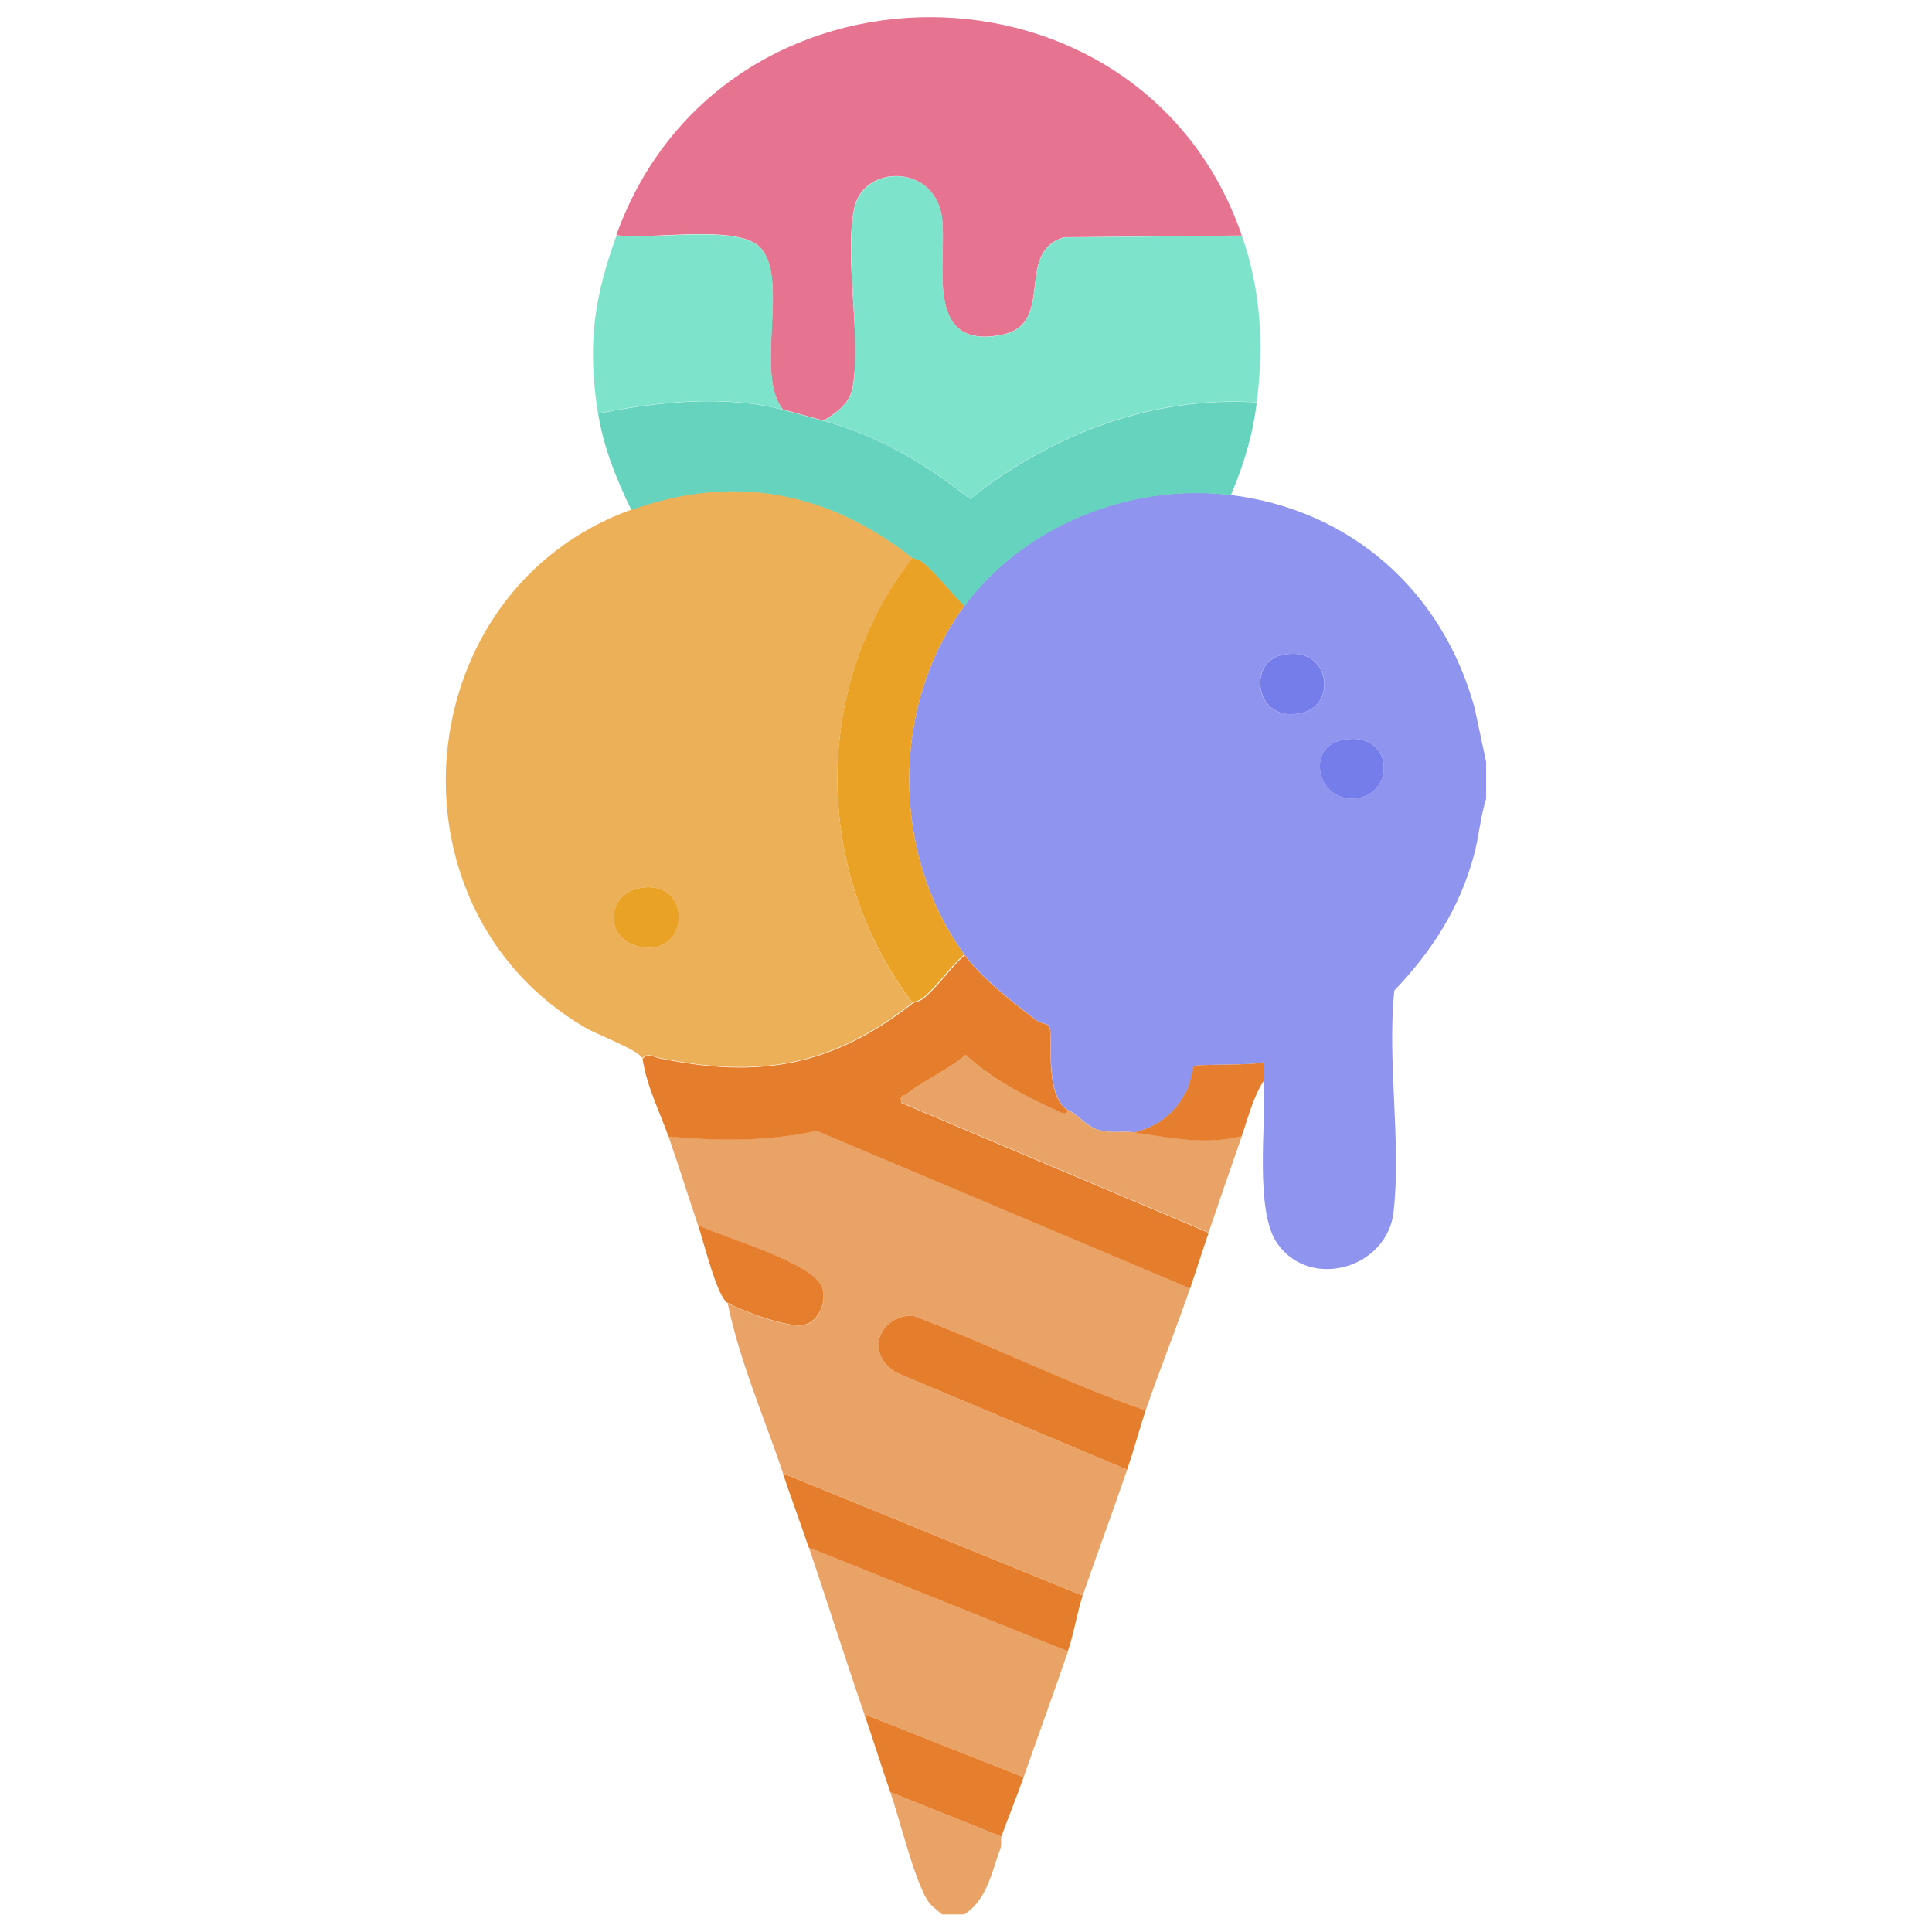
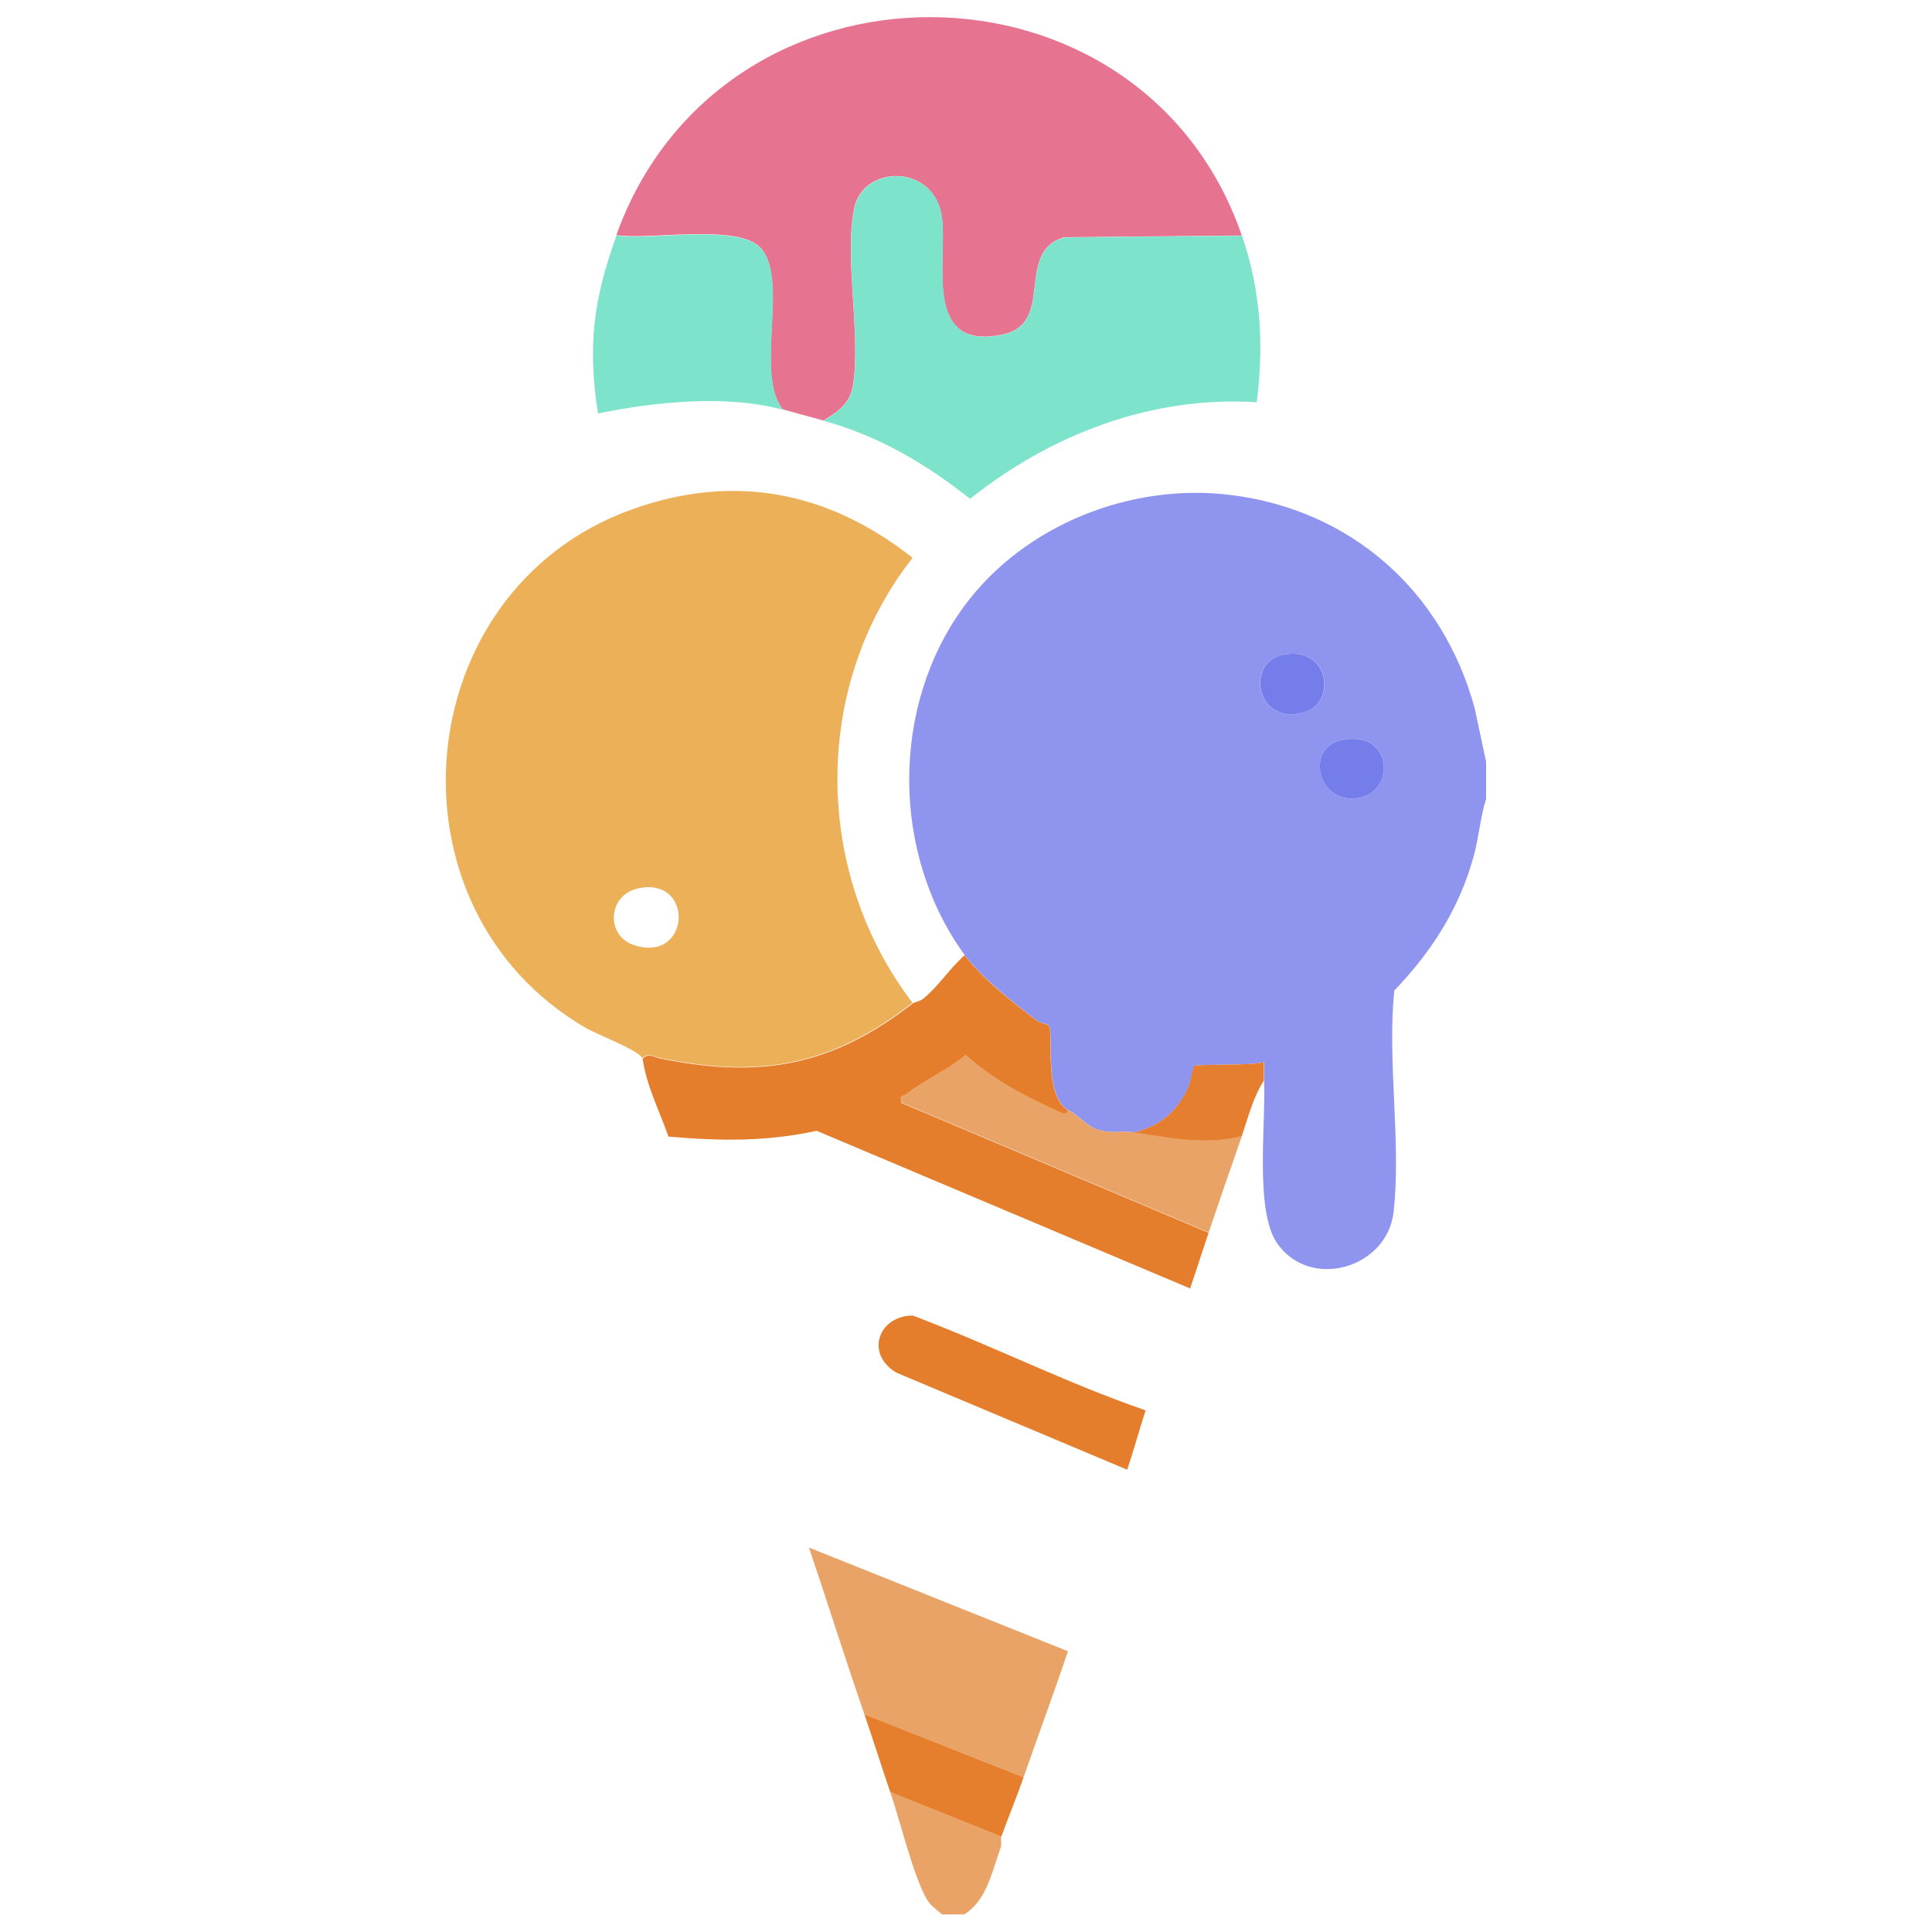
<svg xmlns="http://www.w3.org/2000/svg" id="_Слой_1" viewBox="0 0 100 100">
  <defs>
    <style>.cls-1{fill:#e57f2f;}.cls-2{fill:#e57f2d;}.cls-3{fill:#7de3cb;}.cls-4{fill:#eaa367;}.cls-5{fill:#65d3bd;}.cls-6{fill:#e67491;}.cls-7{fill:#e9a126;}.cls-8{fill:#ecb058;}.cls-9{fill:#8f94ee;}.cls-10{fill:#757dea;}.cls-11{fill:#e57e2c;}</style>
  </defs>
  <g id="mPcJhU.tif">
    <path class="cls-9" d="M63.7,25.62c6.25.77,10.98,4.99,12.63,11.04l.59,2.77v1.92c-.3.95-.37,1.95-.63,2.92-.74,2.74-2.18,4.97-4.12,7-.38,3.65.37,7.9-.04,11.47-.33,2.9-4.3,4.07-6.02,1.62-1.18-1.69-.58-6.22-.68-8.43-.01-.32.01-.64,0-.96-.53.2-3.48.09-3.62.21-.04.04-.18.85-.31,1.13-.57,1.23-1.45,1.96-2.77,2.3-.62-.09-1.17.08-1.88-.13-.65-.19-1.16-.89-1.57-1.02-1.28-.78-.72-3.97-.99-4.38-.05-.08-.44-.12-.61-.25-1.18-.89-2.91-2.25-3.77-3.43-3.78-5.21-3.82-12.85,0-18.03,3.12-4.23,8.66-6.39,13.79-5.75ZM66.33,33.91c-1.87.43-1.31,3.72,1.22,2.94,1.67-.52,1.25-3.51-1.22-2.94ZM69.39,38.32c-1.84.42-1.16,3.29.87,2.99s1.85-3.61-.87-2.99Z" />
    <path class="cls-4" d="M51.83,95.06c-.04.12.03.41-.05.62-.45,1.22-.7,2.67-1.87,3.41h-1.15c-.31-.28-.59-.43-.81-.82-.71-1.28-1.35-4-1.87-5.51l5.75,2.3Z" />
    <path class="cls-8" d="M47.23,28.88c-5.24,6.68-5.12,16.32,0,23.02-4.2,3.28-7.92,3.93-13.11,2.85-.3-.06-.59-.28-.88.02-.19-.42-2.31-1.21-2.93-1.57-10.69-6.23-9.23-22.63,2.36-26.82,5.31-1.92,10.22-.94,14.56,2.49ZM33,45.99c-1.55.35-1.67,2.47-.15,2.94,2.92.91,3.1-3.61.15-2.94Z" />
-     <path class="cls-4" d="M61.6,66.67c-.72,2.11-1.59,4.26-2.3,6.33-4.1-1.4-8-3.37-12.06-4.91-1.79.02-2.47,2-.84,2.96l11.94,5.02c-.74,2.18-1.57,4.39-2.3,6.52l-15.51-6.33c-.98-2.92-2.25-5.8-2.87-8.82.74.43,3.12,1.3,3.92,1.15s1.22-1.16.98-1.92c-.41-1.3-5.12-2.62-6.43-3.25-.52-1.53-1-3.08-1.53-4.6,2.64.23,5.07.27,7.67-.3l19.33,8.16Z" />
    <path class="cls-6" d="M64.28,12.19l-9.2.09c-2.59.75-.42,4.47-3.2,5.04-4.11.85-2.86-3.74-3.12-6-.33-2.87-4.09-2.83-4.55-.53-.52,2.58.36,6.48-.06,9.15-.15.96-.78,1.36-1.52,1.83-.68-.19-1.42-.39-2.11-.58-1.48-1.83.32-6.7-1.14-8.35-1.15-1.29-5.76-.4-7.48-.67,5.44-15.12,27.19-14.97,32.37,0Z" />
    <path class="cls-3" d="M64.28,12.19c.99,2.87,1.14,5.65.77,8.63-5.45-.34-10.63,1.65-14.84,5-2.29-1.82-4.74-3.26-7.57-4.04.74-.48,1.37-.87,1.52-1.83.41-2.68-.46-6.57.06-9.15.46-2.3,4.23-2.34,4.55.53.26,2.26-.99,6.85,3.12,6,2.78-.58.6-4.3,3.2-5.04l9.2-.09Z" />
-     <path class="cls-5" d="M40.53,21.21c.69.19,1.42.39,2.11.58,2.83.77,5.27,2.22,7.57,4.04,4.22-3.35,9.39-5.33,14.84-5-.22,1.76-.66,3.17-1.34,4.8-5.13-.63-10.67,1.53-13.79,5.75-.72-.71-1.34-1.55-2.1-2.22-.23-.2-.5-.21-.58-.27-4.33-3.43-9.25-4.41-14.56-2.49-.76-1.56-1.45-3.26-1.72-4.99,2.95-.6,6.64-.99,9.58-.19Z" />
    <path class="cls-11" d="M49.91,49.41c.85,1.18,2.59,2.54,3.77,3.43.17.12.55.17.61.25.26.41-.3,3.61.99,4.38-.02,0,0,.29-.39.12-1.76-.8-3.46-1.66-4.91-2.98-.93.79-2.14,1.3-3.08,2.04-.16.12-.35,0-.24.44l15.9,6.72c-.33.95-.63,1.92-.96,2.88l-19.33-8.16c-2.6.57-5.03.53-7.67.3-.47-1.33-1.13-2.61-1.34-4.03.28-.31.57-.09.88-.02,5.19,1.07,8.91.42,13.11-2.85.08-.06.35-.08.58-.27.78-.66,1.34-1.55,2.1-2.22Z" />
    <path class="cls-4" d="M55.28,85.47c-.74,2.17-1.54,4.35-2.3,6.52l-8.24-3.26c-.99-2.87-1.9-5.76-2.87-8.63l13.41,5.37Z" />
    <path class="cls-3" d="M40.53,21.21c-2.93-.8-6.63-.41-9.58.19-.55-3.53-.22-5.94.96-9.21,1.72.27,6.32-.63,7.48.67,1.47,1.65-.34,6.52,1.14,8.35Z" />
-     <path class="cls-11" d="M56.04,82.59c-.28.82-.45,1.96-.77,2.88l-13.41-5.37c-.42-1.24-.91-2.56-1.34-3.84l15.51,6.33Z" />
    <path class="cls-2" d="M52.98,91.99c-.36,1.04-.79,2.07-1.15,3.07l-5.75-2.3c-.46-1.34-.88-2.69-1.34-4.03l8.24,3.26Z" />
-     <path class="cls-2" d="M37.66,67.44c-.55-.31-1.25-3.22-1.53-4.03,1.31.64,6.02,1.95,6.43,3.25.24.77-.2,1.77-.98,1.92s-3.18-.72-3.92-1.15Z" />
    <path class="cls-4" d="M55.28,57.46c.4.13.91.83,1.57,1.02.71.21,1.26.04,1.88.13,1.85.27,3.66.67,5.55.19-.58,1.66-1.16,3.33-1.72,4.99l-15.9-6.72c-.11-.44.08-.31.24-.44.94-.73,2.16-1.25,3.08-2.04,1.45,1.32,3.15,2.18,4.91,2.98.39.17.37-.12.39-.12Z" />
    <path class="cls-11" d="M59.3,73c-.33.98-.61,2.06-.96,3.07l-11.94-5.02c-1.63-.96-.95-2.94.84-2.96,4.06,1.53,7.96,3.5,12.06,4.91Z" />
    <path class="cls-1" d="M58.72,58.61c1.33-.34,2.2-1.07,2.77-2.3.13-.28.26-1.09.31-1.13.14-.12,3.09-.01,3.62-.21.01.32-.02.64,0,.96-.55.83-.82,1.93-1.15,2.88-1.89.48-3.71.08-5.55-.19Z" />
-     <path class="cls-7" d="M49.91,31.37c-3.82,5.19-3.78,12.83,0,18.03-.76.67-1.33,1.56-2.1,2.22-.23.2-.5.21-.58.27-5.12-6.7-5.24-16.34,0-23.02.08.06.35.08.58.27.76.67,1.39,1.51,2.1,2.22Z" />
    <path class="cls-10" d="M66.33,33.91c2.46-.57,2.88,2.42,1.22,2.94-2.52.78-3.08-2.51-1.22-2.94Z" />
    <path class="cls-10" d="M69.39,38.32c2.71-.62,2.91,2.69.87,2.99s-2.71-2.57-.87-2.99Z" />
-     <path class="cls-7" d="M33,45.99c2.96-.67,2.77,3.85-.15,2.94-1.53-.48-1.4-2.59.15-2.94Z" />
+     <path class="cls-7" d="M33,45.99Z" />
  </g>
</svg>